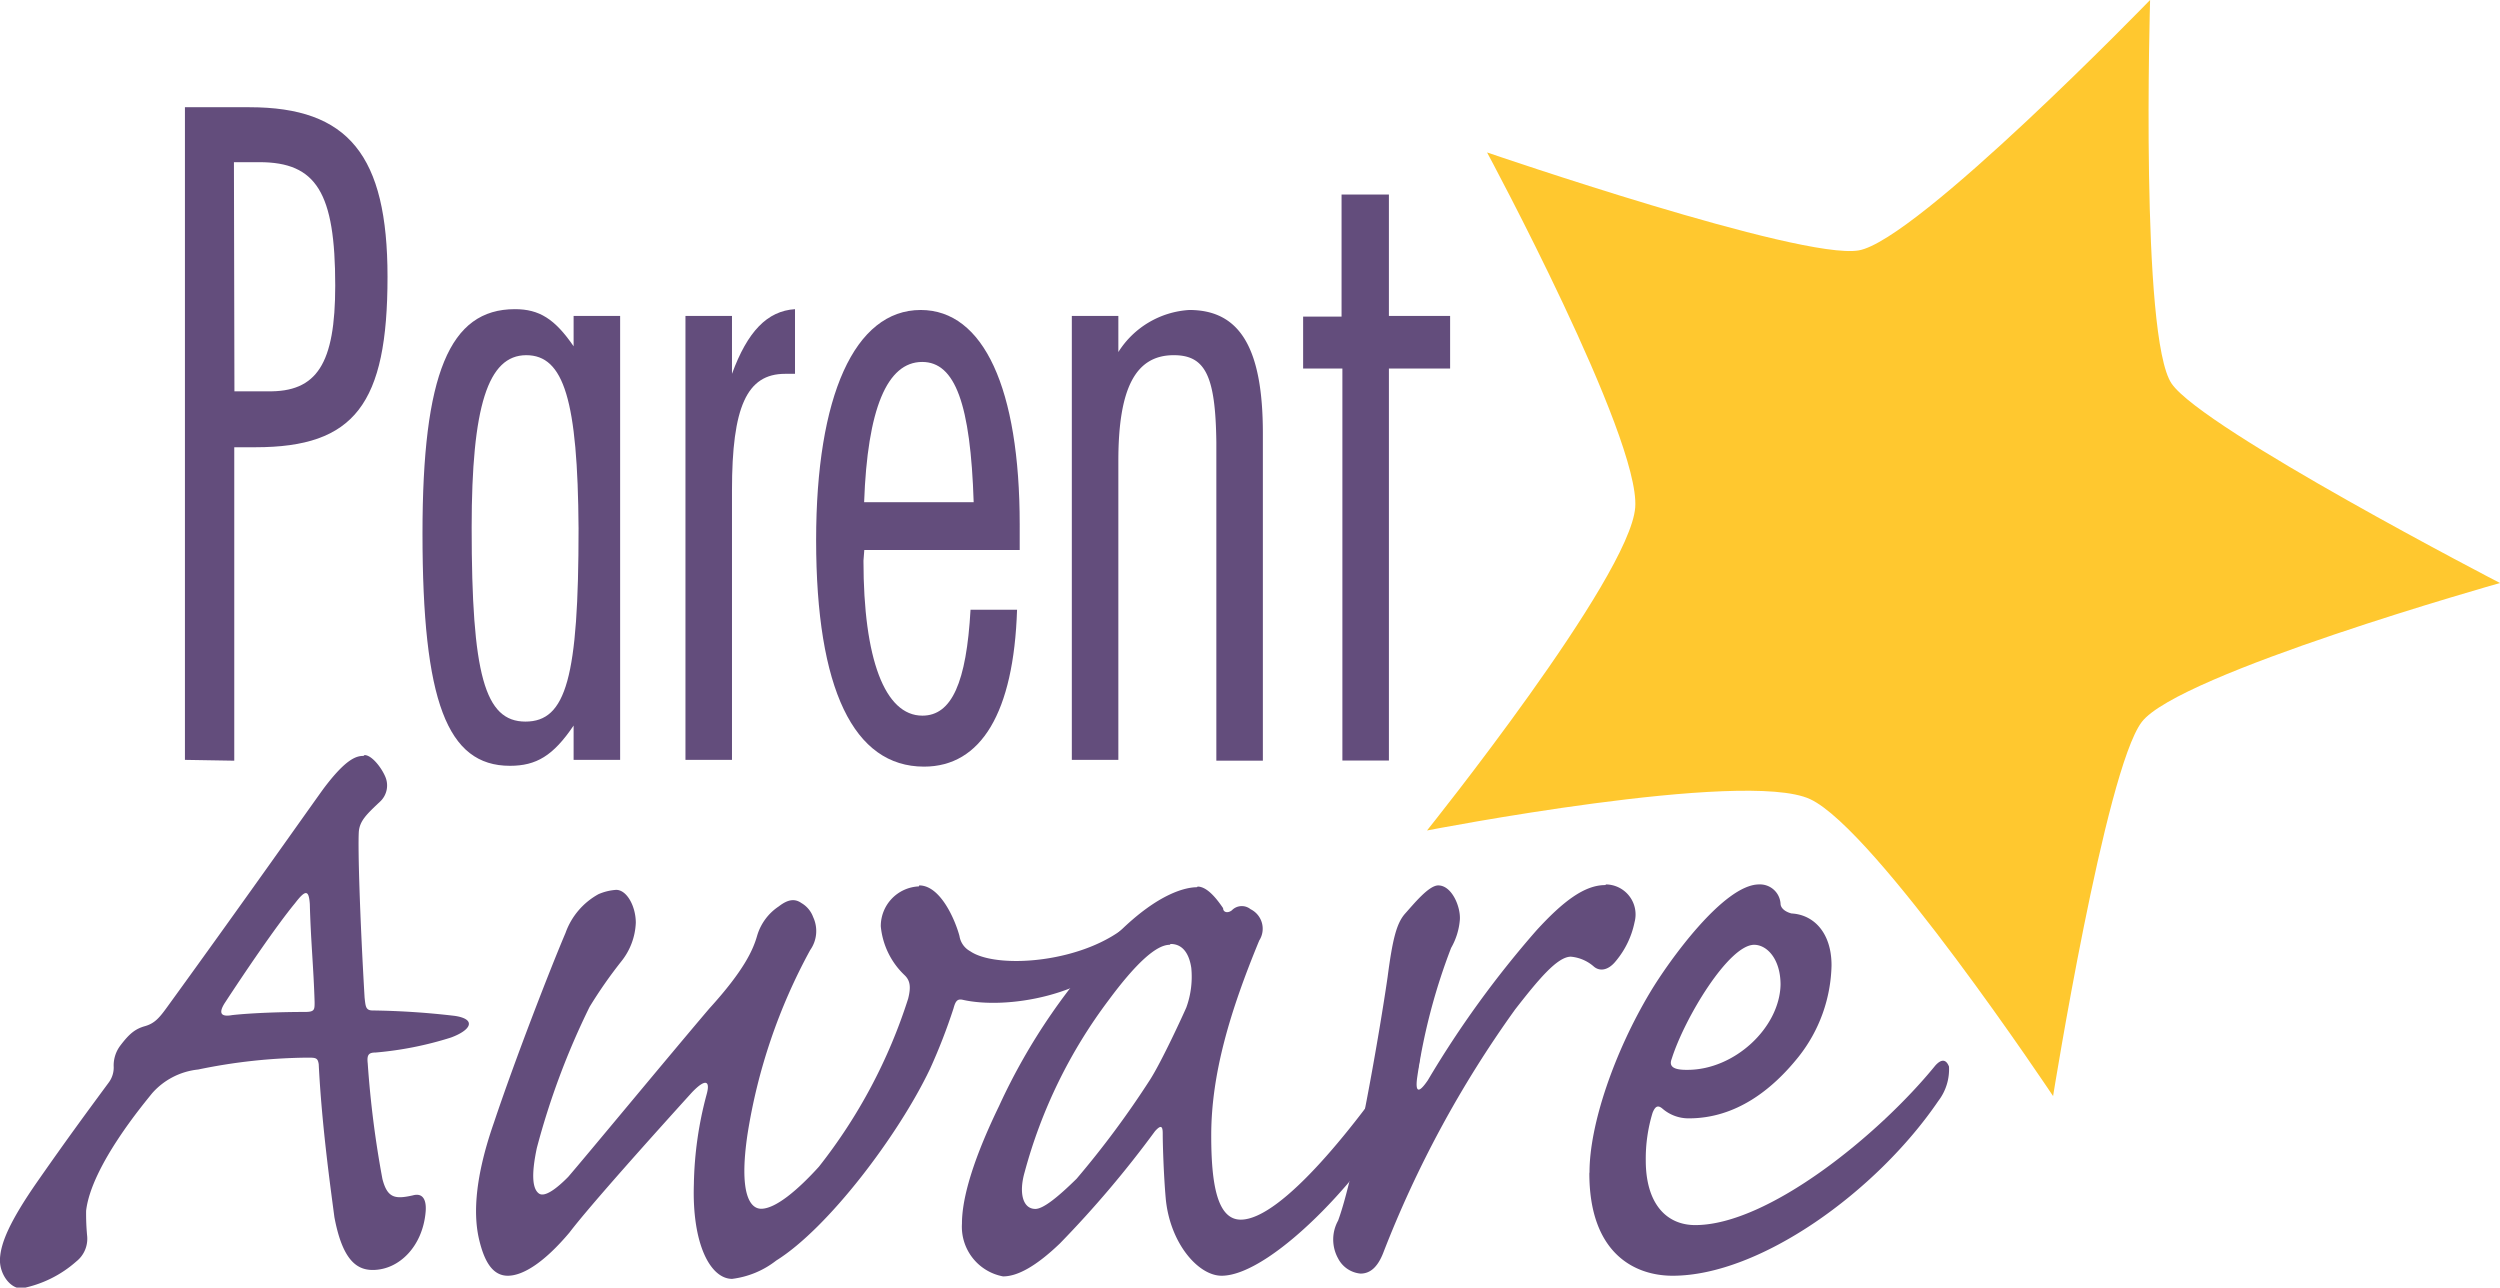
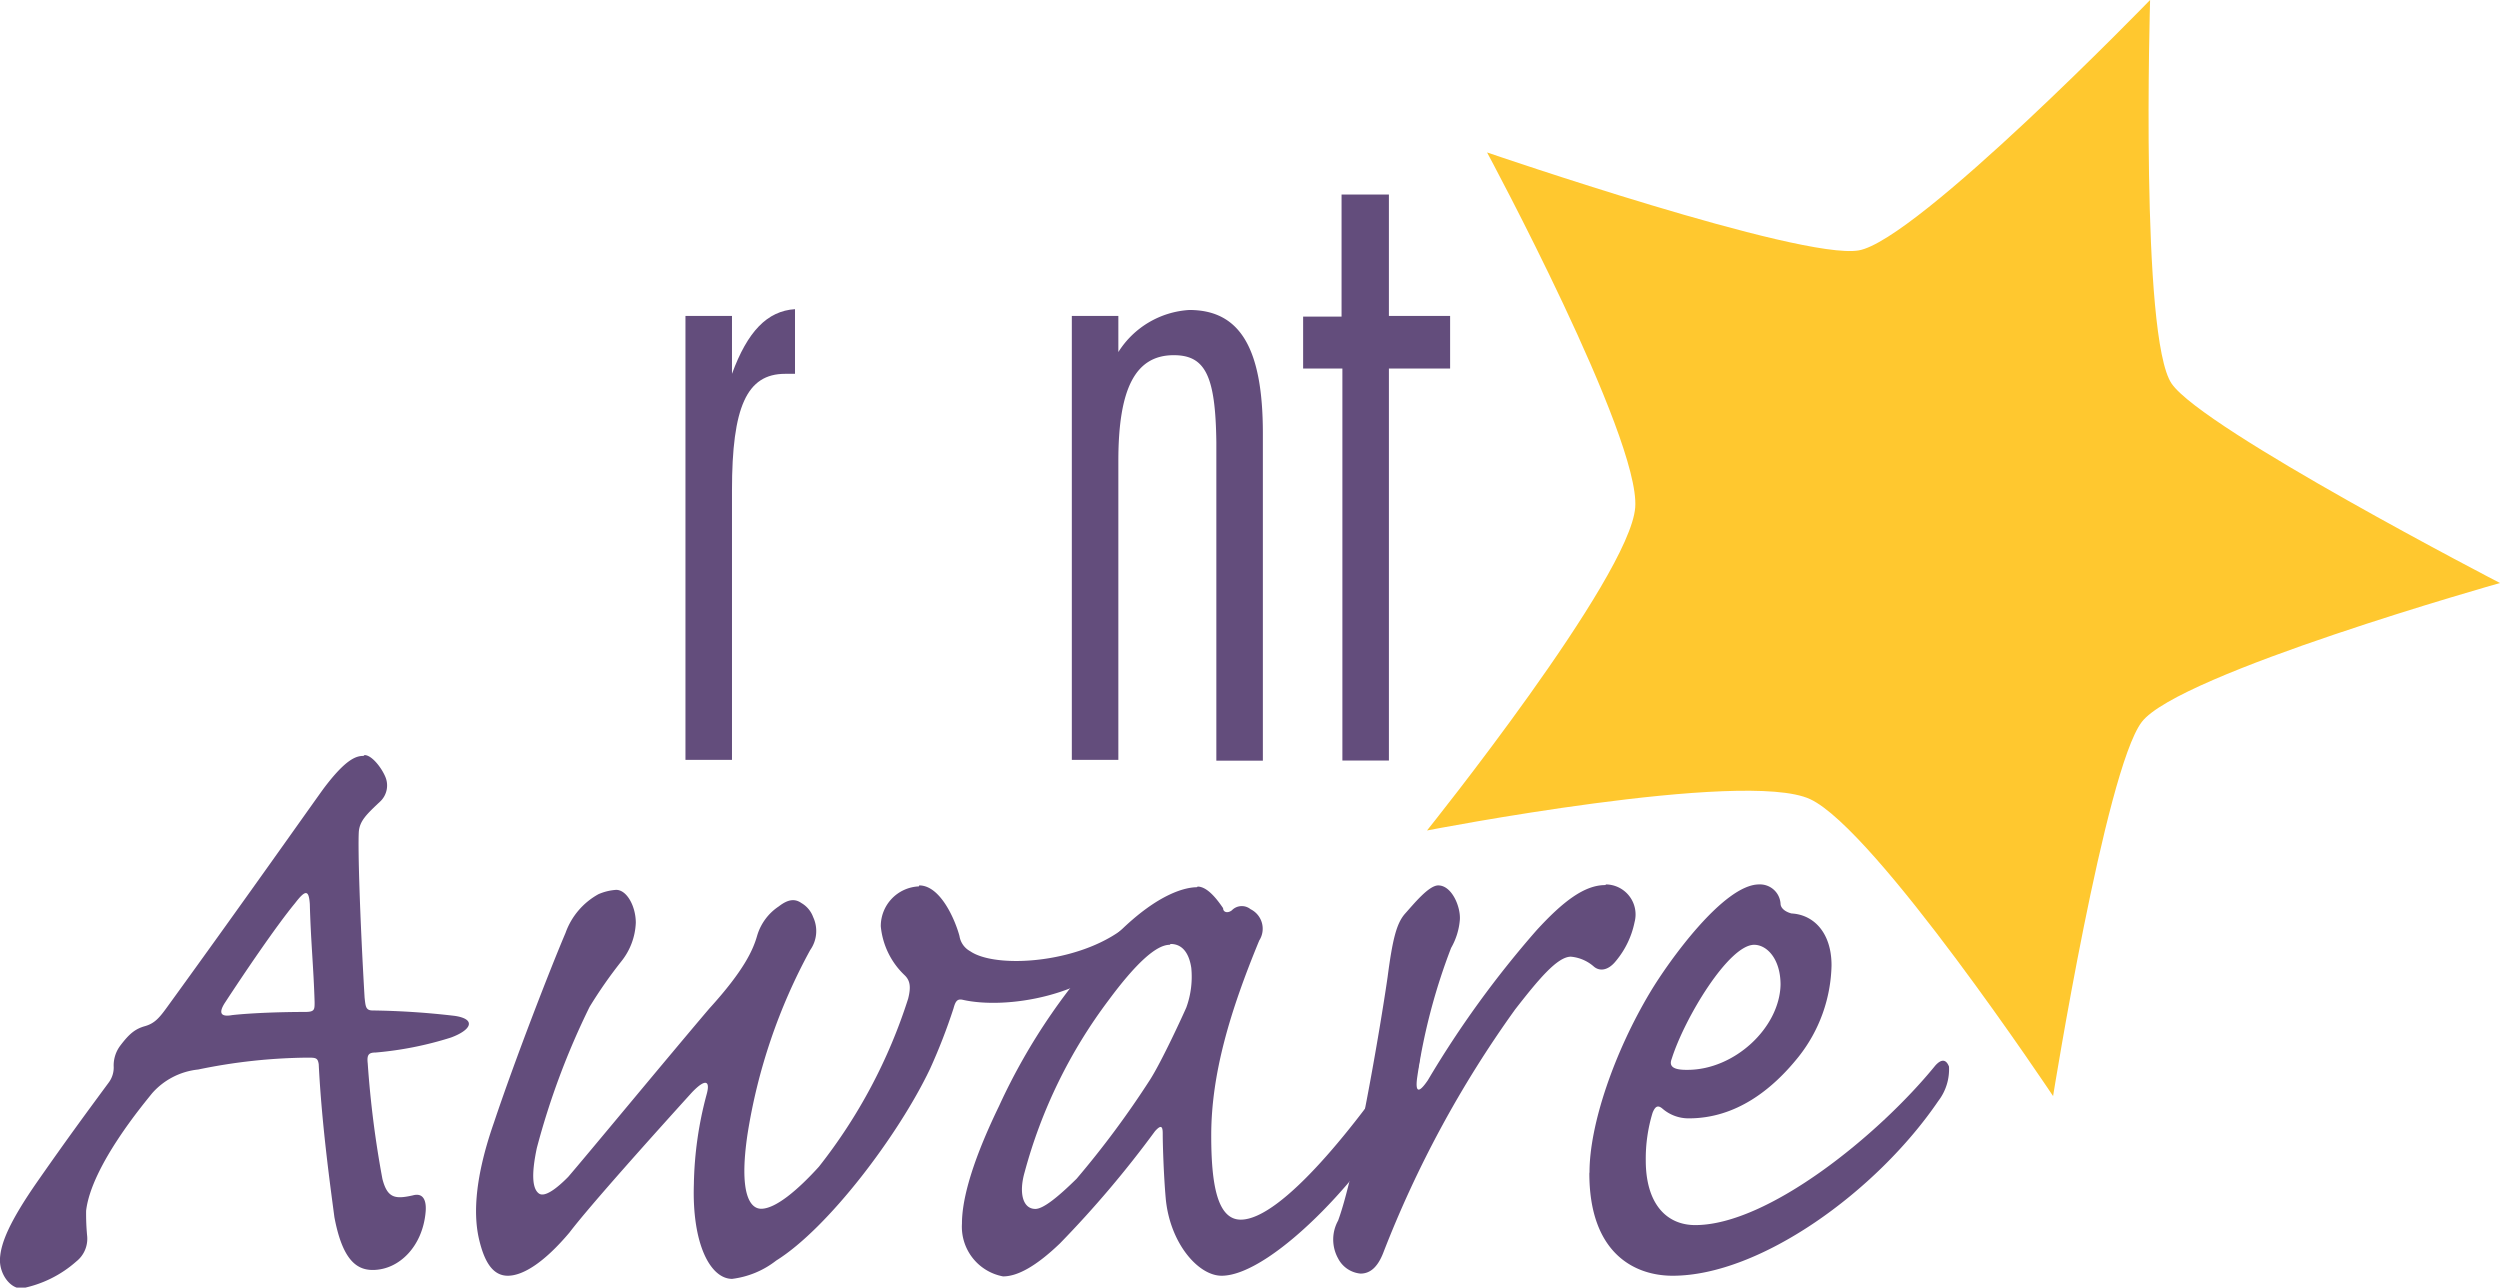
<svg xmlns="http://www.w3.org/2000/svg" id="Layer_1" data-name="Layer 1" viewBox="0 0 151.54 78.05">
  <defs>
    <style>.cls-1{fill:#ffc82f;}.cls-2{fill:#634d7c;}</style>
  </defs>
  <title>Parent-Aware-PURPL-YEl</title>
  <path class="cls-1" d="M203.24,96.9s19,6.53,22.52,5.94,17.67-15.18,17.67-15.18-.61,20.49,1.31,23.26S264.64,123,264.64,123s-19.51,5.5-21.72,8.43-5.37,22.67-5.37,22.67-10.76-16.16-14.73-18S199.6,138,199.6,138s12.3-15.33,12.62-19.58S203.24,96.9,203.24,96.9Z" transform="translate(-113.1 -87.66)" />
-   <path class="cls-2" d="M124.31,133.72V94.16h3.91c6,0,8.37,2.91,8.37,10.28,0,7.72-2,10.33-8,10.33h-1.29v19Zm3-22.34h2c3,.06,4.11-1.66,4.11-6.41,0-5.64-1.14-7.48-4.6-7.48h-1.54Z" transform="translate(-113.1 -87.66)" />
-   <path class="cls-2" d="M150.69,133.72h-2.82v-2.08c-1.24,1.84-2.27,2.44-3.86,2.44-3.81,0-5.3-3.92-5.3-14.08,0-9.68,1.64-13.6,5.6-13.6,1.48,0,2.42.59,3.56,2.25v-1.84h2.82ZM145,109.19c-2.32,0-3.31,3.09-3.31,10.45,0,8.91.79,11.76,3.26,11.76s3.22-2.67,3.22-11.7C148.12,111.92,147.28,109.19,145,109.19Z" transform="translate(-113.1 -87.66)" />
  <path class="cls-2" d="M157.47,106.81v3.51c.94-2.56,2.13-3.81,3.82-3.92v3.92h-.6c-2.32,0-3.22,2-3.22,7.06v16.34h-2.82V106.81Z" transform="translate(-113.1 -87.66)" />
-   <path class="cls-2" d="M165.49,121l-.05.65c0,5.94,1.29,9.39,3.57,9.39,1.78,0,2.67-2,2.92-6.42h2.82c-.2,6.24-2.18,9.51-5.64,9.51-4.26,0-6.54-4.7-6.54-13.73,0-8.73,2.33-13.95,6.34-13.95,3.81,0,6,4.75,6,13V121ZM169,109.6c-2.13,0-3.32,2.85-3.52,8.5h6.64C171.93,112.16,171,109.6,169,109.6Z" transform="translate(-113.1 -87.66)" />
  <path class="cls-2" d="M180.89,109a5.47,5.47,0,0,1,4.3-2.55c3.07,0,4.46,2.31,4.46,7.48v19.84h-2.82V114.47c-.05-4-.65-5.28-2.58-5.28-2.32,0-3.36,2-3.36,6.41v18.12h-2.82V106.81h2.82Z" transform="translate(-113.1 -87.66)" />
  <path class="cls-2" d="M201,110h-3.71v23.76h-2.82V110h-2.38v-3.15h2.33V99.45h2.87v7.36H201Z" transform="translate(-113.1 -87.66)" />
  <path class="cls-2" d="M135.2,133.43c.42,0,1,.72,1.25,1.3a1.34,1.34,0,0,1-.3,1.51c-.83.78-1.24,1.17-1.3,1.83-.06,1,.06,5.09.35,10.06.06.52.06.78.48.78a47.52,47.52,0,0,1,5,.33c1.3.2,1,.85-.24,1.31a21,21,0,0,1-4.57.91c-.42,0-.54.13-.48.66a61.13,61.13,0,0,0,.89,7c.3,1.17.77,1.24,1.84,1,.72-.2.83.45.78,1-.18,2.09-1.61,3.52-3.21,3.52-1,0-1.84-.65-2.32-3.2-.24-1.83-.77-5.62-.95-9.27-.06-.4-.18-.4-.71-.4a33.93,33.93,0,0,0-6.6.72,4.31,4.31,0,0,0-2.79,1.44c-.41.52-3.68,4.38-4,7.12a14.22,14.22,0,0,0,.06,1.5,1.75,1.75,0,0,1-.65,1.57,7,7,0,0,1-3.33,1.64c-.71,0-1.36-.92-1.3-1.83s.53-2.16,2.31-4.71,2.85-4,4.28-5.94a1.52,1.52,0,0,0,.3-1,2,2,0,0,1,.41-1.25c.54-.71.89-1,1.49-1.17s.89-.53,1.36-1.18c4.64-6.4,8.32-11.63,9.45-13.2,1.37-1.83,2-2,2.43-2ZM131.58,149c.59,0,.59-.13.59-.59-.06-2.09-.23-3.66-.29-5.95-.06-.84-.24-.91-.89-.06-1.19,1.44-3.21,4.44-4.28,6.08-.36.58-.24.84.47.71,1.19-.13,3-.19,4.34-.19Z" transform="translate(-113.1 -87.66)" />
  <path class="cls-2" d="M168.82,141.33c1.31,0,2.2,2.16,2.44,3.07a1.27,1.27,0,0,0,.65.92c1.61,1.11,7,.72,9.68-1.7.78-.65.95.33.18,1.31-2.61,3.2-7.78,3.92-10.33,3.33-.3-.06-.42.07-.54.52a35.18,35.18,0,0,1-1.42,3.66c-1.9,4-6.18,9.67-9.33,11.63a5.41,5.41,0,0,1-2.67,1.11c-1.31,0-2.44-2.09-2.32-5.75a22.21,22.21,0,0,1,.77-5.42c.24-.85-.06-1-.89-.13-2.31,2.55-6.18,6.86-7.42,8.49-1.49,1.77-2.79,2.62-3.74,2.62s-1.43-.92-1.73-2.16-.41-3.4.89-7.12c1.31-3.92,3.45-9.41,4.34-11.5a4.34,4.34,0,0,1,2-2.35,3.22,3.22,0,0,1,1.07-.26c.65,0,1.19,1,1.19,2a4,4,0,0,1-.89,2.35,27.7,27.7,0,0,0-1.91,2.74,45.81,45.81,0,0,0-3.2,8.56c-.36,1.7-.24,2.48.12,2.75s1.12-.33,1.78-1c1.13-1.31,5.94-7.13,8.55-10.2,2.14-2.35,2.67-3.59,2.91-4.44a3.22,3.22,0,0,1,1.31-1.76c.59-.46,1-.46,1.37-.2a1.62,1.62,0,0,1,.71.85,2,2,0,0,1-.18,2,34.39,34.39,0,0,0-3.8,11.17c-.54,3.66.18,4.51.83,4.51.89,0,2.26-1.18,3.5-2.55a32.21,32.21,0,0,0,5.41-10.19c.18-.72.12-1.11-.24-1.44a4.69,4.69,0,0,1-1.42-2.94,2.41,2.41,0,0,1,2.31-2.42Z" transform="translate(-113.1 -87.66)" />
  <path class="cls-2" d="M185.69,141.4c.6,0,1.19.78,1.55,1.31,0,.26.29.32.53.13a.84.84,0,0,1,1.13-.07,1.32,1.32,0,0,1,.53,1.9c-1.78,4.31-2.91,8.1-2.91,11.82,0,2.94.36,5.1,1.79,5.1,2.49,0,7.12-5.88,10-10.19.36-.66.9-.59.9-.07a6.66,6.66,0,0,1-.54,2.29c-2.2,4.77-8.43,11.37-11.52,11.37-1.43,0-3.15-2-3.39-4.71-.12-1.37-.18-3.2-.18-3.92,0-.46-.12-.52-.47-.13a64,64,0,0,1-5.76,6.8c-1.43,1.37-2.56,2-3.45,2a3.06,3.06,0,0,1-2.49-3.2c0-1.12.35-3.21,2.25-7.13a37,37,0,0,1,7.25-10.52c2.44-2.41,4.1-2.74,4.75-2.74ZM184,144.93c-.83,0-2.08,1.17-3.68,3.33a30.49,30.49,0,0,0-5.11,10.45c-.36,1.25-.12,2.23.65,2.23.48,0,1.37-.72,2.5-1.83a56.26,56.26,0,0,0,4.45-6c.71-1.11,2-3.92,2.2-4.38a5.47,5.47,0,0,0,.3-2.41c-.12-.79-.48-1.44-1.25-1.44Z" transform="translate(-113.1 -87.66)" />
  <path class="cls-2" d="M210.46,141.27a1.82,1.82,0,0,1,1.72,2.29,5.32,5.32,0,0,1-1.13,2.35c-.47.59-1,.65-1.36.32a2.44,2.44,0,0,0-1.37-.58c-.83,0-2,1.43-3.38,3.2a66.26,66.26,0,0,0-8,14.77c-.36.91-.83,1.24-1.37,1.24a1.7,1.7,0,0,1-1.36-.92,2.36,2.36,0,0,1,0-2.29c1.06-2.87,2.55-11.63,3-14.76.3-2.29.54-3.27,1.07-3.86s1.43-1.7,2-1.7c.83,0,1.37,1.31,1.31,2.09a4.09,4.09,0,0,1-.53,1.7A36.36,36.36,0,0,0,199,153c-.12.92.12.92.65.14a60.81,60.81,0,0,1,6.59-9.09c1.61-1.76,2.91-2.74,4.16-2.74Z" transform="translate(-113.1 -87.66)" />
  <path class="cls-2" d="M209.45,158.71c0-2.87,1.49-7.25,3.68-10.91,1.13-1.89,4.46-6.53,6.6-6.53a1.25,1.25,0,0,1,1.3,1.17c0,.2.18.46.66.59,1.36.07,2.43,1.18,2.43,3.14a9.22,9.22,0,0,1-2,5.55c-1.6,2-3.8,3.73-6.65,3.73a2.41,2.41,0,0,1-1.6-.59c-.24-.2-.42-.2-.6.26a9.57,9.57,0,0,0-.41,2.88c0,2.61,1.24,3.92,3,3.92,4.39,0,11.1-5.43,14.55-9.67.36-.4.65-.4.83.06a3.15,3.15,0,0,1-.65,2.09c-3.74,5.49-10.81,10.59-16.1,10.59-2.32,0-5.05-1.37-5.05-6.21Zm5.94-6.2c2.85,0,5.58-2.55,5.64-5.16,0-1.57-.83-2.42-1.6-2.42-1.54,0-4.22,4.44-5,6.92-.18.46.12.66.89.66Z" transform="translate(-113.1 -87.66)" />
</svg>